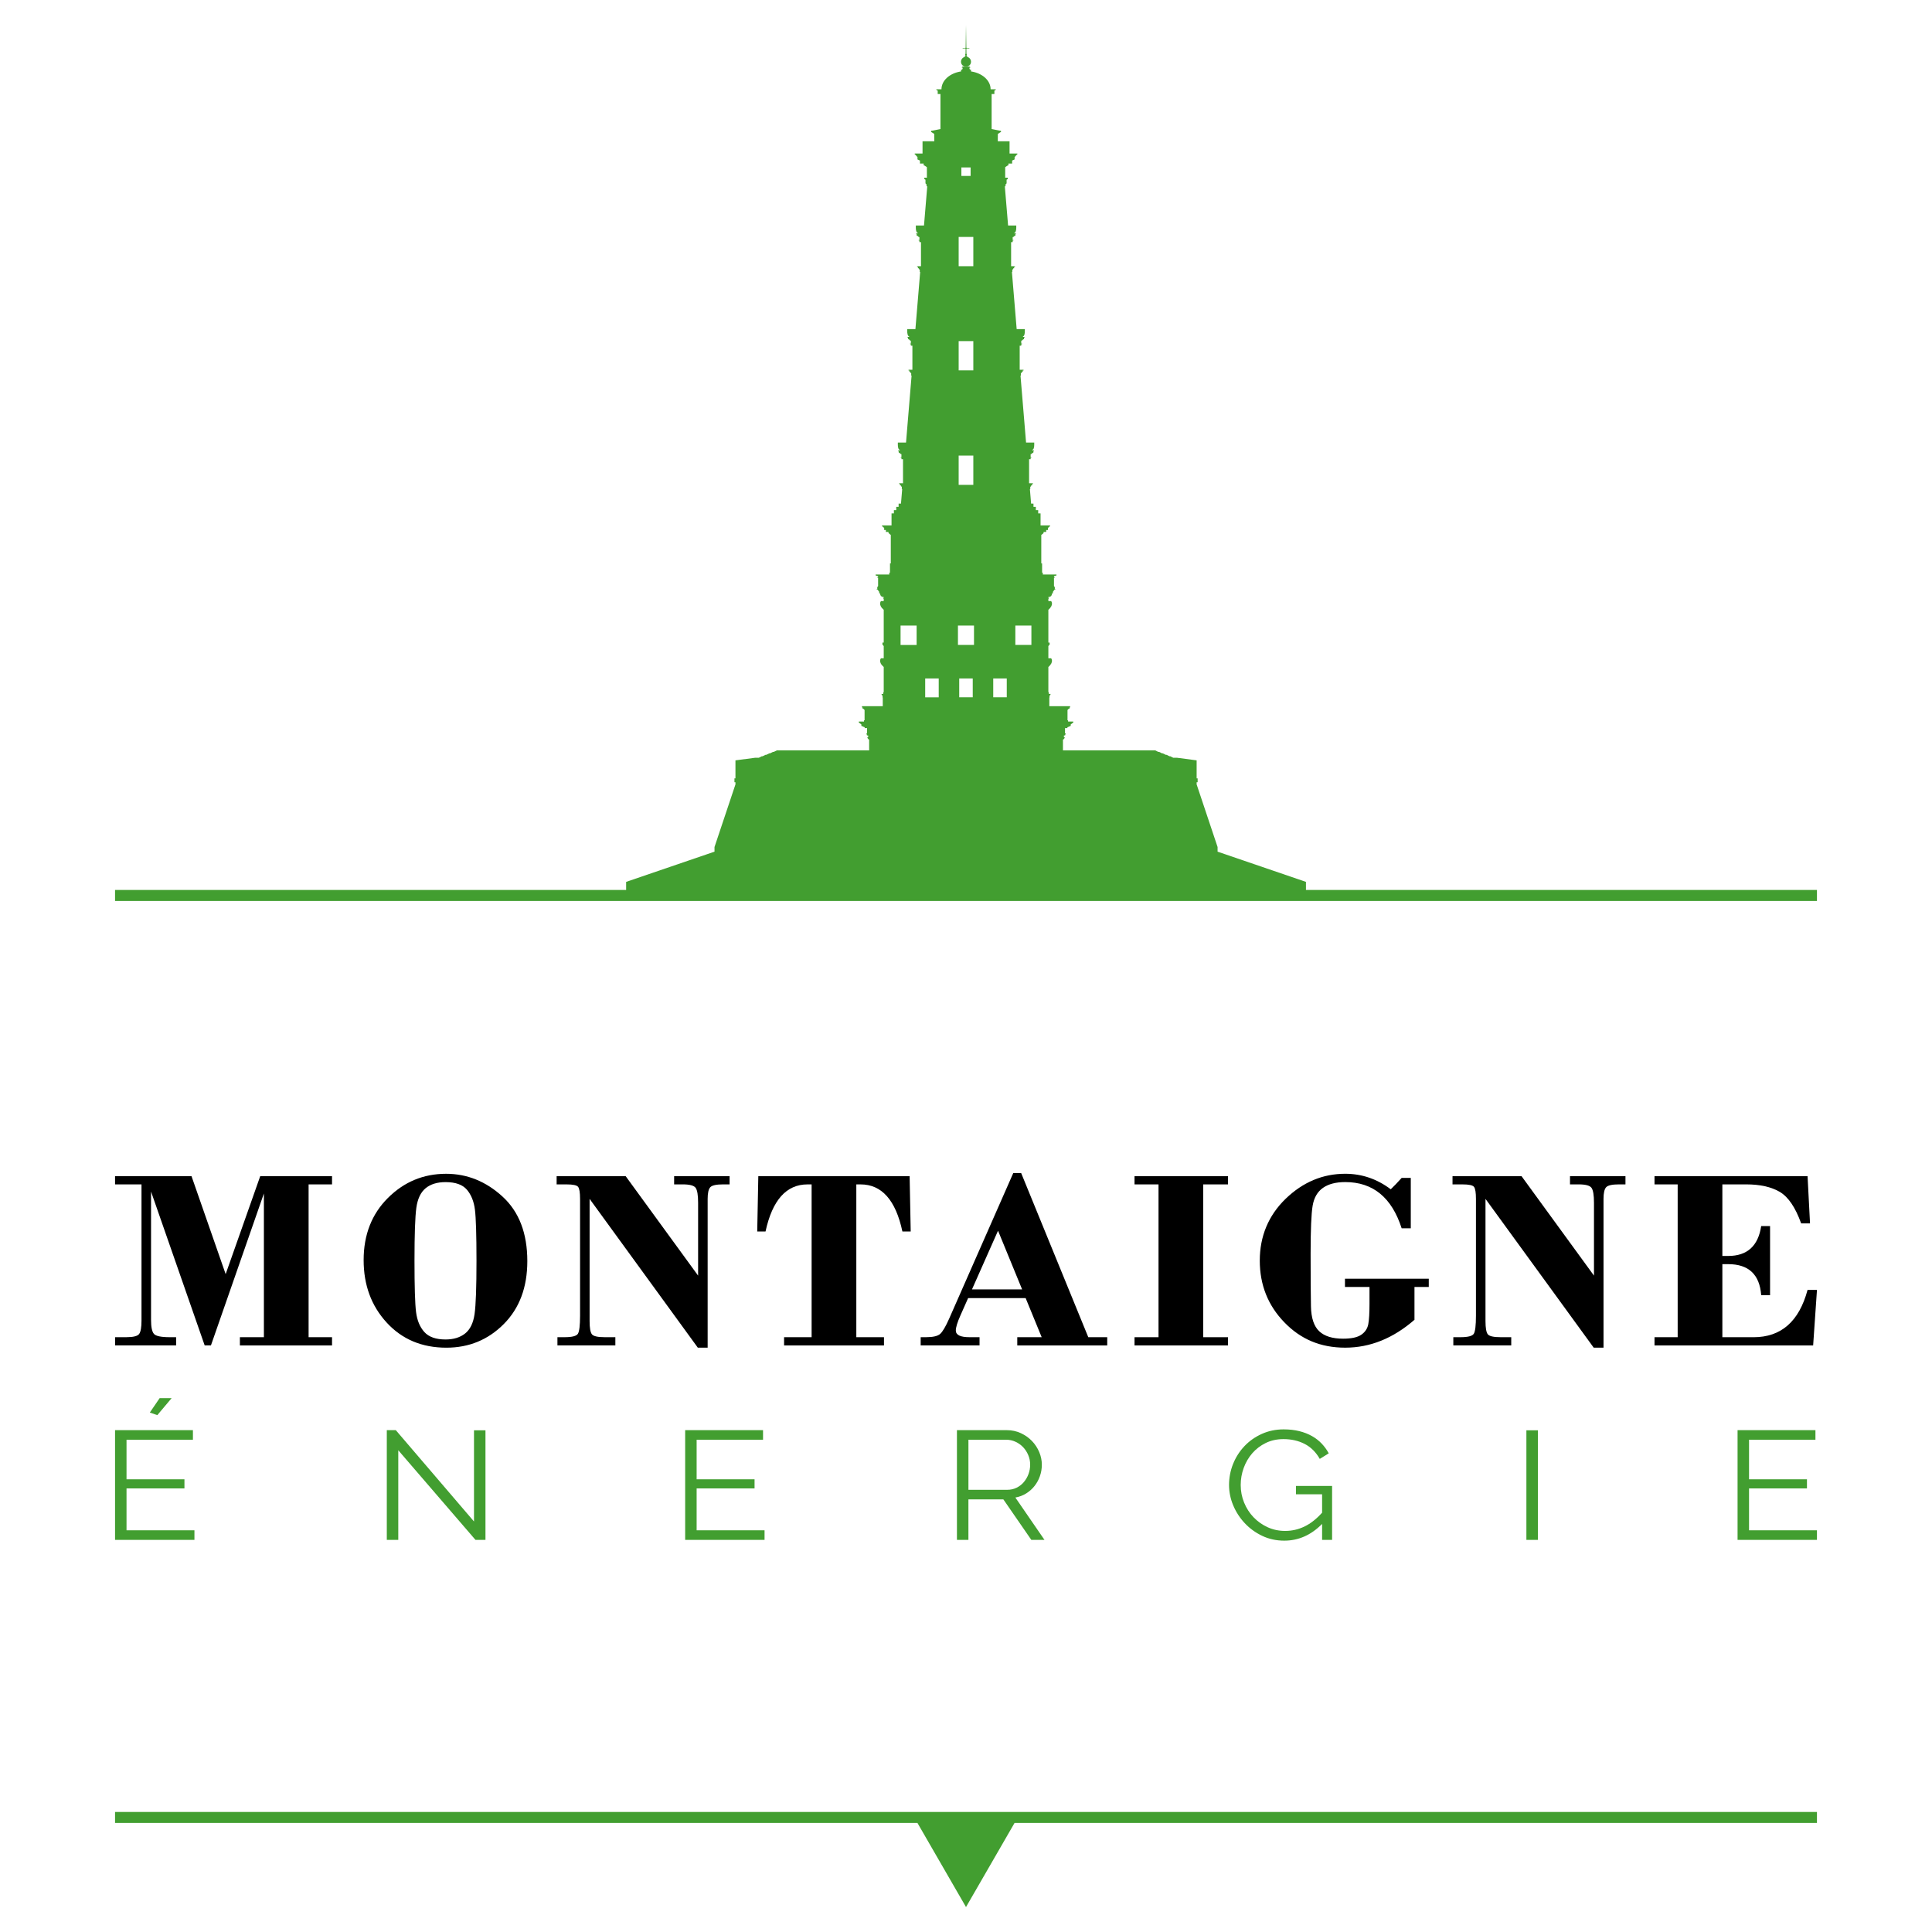
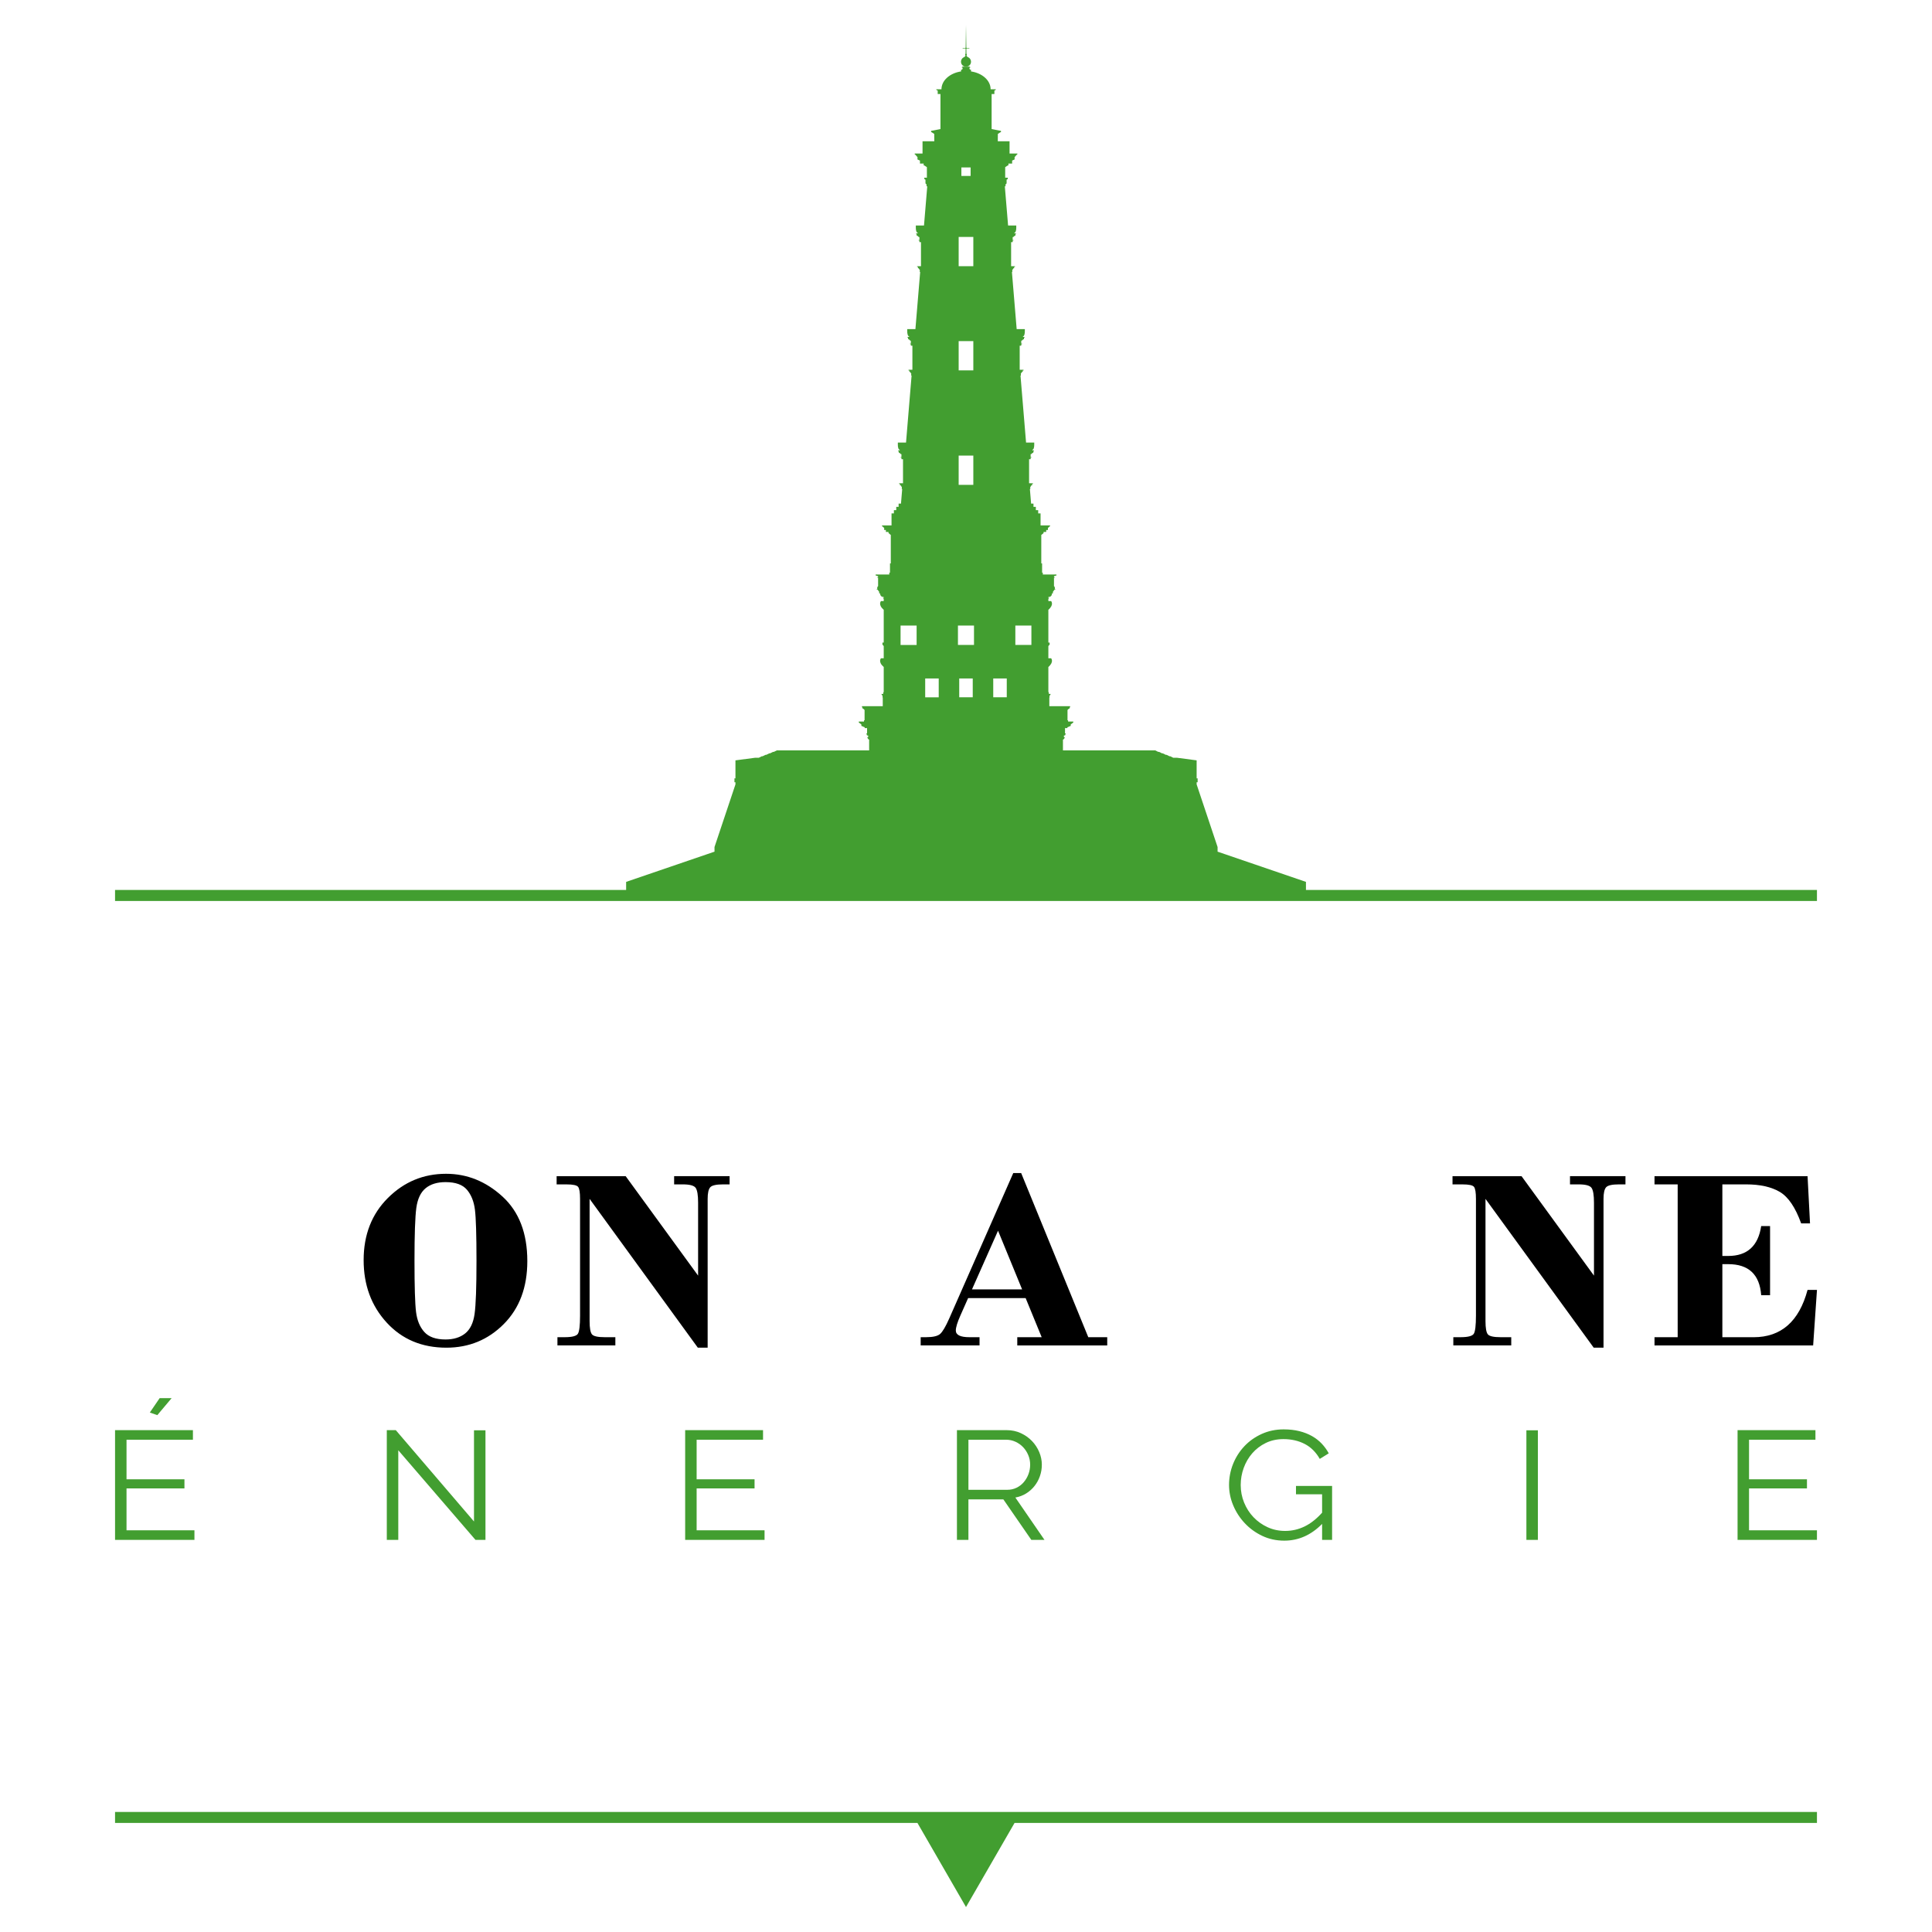
<svg xmlns="http://www.w3.org/2000/svg" id="ENERGIE" viewBox="0 0 1000 1000">
  <defs>
    <style>.cls-1{fill:#429e30;}</style>
  </defs>
  <g>
    <path class="cls-1" d="M100.64,792.08v4.96H59.55v-56.8h40.31v4.96h-34.37v20.48h29.98v4.72h-29.98v21.68h35.14Zm-19.21-59.6l-3.88-1.36,5.08-7.44h6.2l-7.41,8.8Z" />
    <path class="cls-1" d="M206.15,750.64v46.4h-5.94v-56.8h4.65l40.48,47.28v-47.2h5.94v56.72h-5.17l-39.97-46.4Z" />
    <path class="cls-1" d="M395.73,792.08v4.96h-41.09v-56.8h40.31v4.96h-34.37v20.48h29.98v4.72h-29.98v21.68h35.14Z" />
    <path class="cls-1" d="M495.31,797.04v-56.8h25.76c2.64,0,5.08,.52,7.32,1.56s4.16,2.4,5.77,4.08c1.61,1.68,2.85,3.59,3.75,5.72,.89,2.13,1.34,4.29,1.34,6.48s-.33,4.07-.99,5.96c-.66,1.89-1.59,3.6-2.8,5.12-1.2,1.52-2.64,2.8-4.31,3.84s-3.53,1.75-5.6,2.12l15.07,21.92h-6.81l-14.47-20.96h-18.09v20.96h-5.94Zm5.94-25.92h20.07c1.78,0,3.4-.36,4.87-1.08,1.47-.72,2.71-1.69,3.75-2.92,1.03-1.23,1.84-2.61,2.41-4.16,.57-1.55,.86-3.17,.86-4.88s-.33-3.35-.99-4.92c-.66-1.57-1.55-2.95-2.67-4.12-1.12-1.17-2.44-2.11-3.96-2.8-1.52-.69-3.11-1.04-4.78-1.04h-19.55v25.92Z" />
    <path class="cls-1" d="M684.29,788.8c-5.68,5.76-12.2,8.64-19.55,8.64-4.13,0-7.94-.83-11.41-2.48-3.47-1.65-6.49-3.84-9.04-6.56-2.56-2.72-4.55-5.8-5.99-9.24-1.44-3.44-2.15-6.97-2.15-10.6s.7-7.41,2.11-10.88c1.41-3.47,3.36-6.52,5.86-9.16,2.5-2.64,5.48-4.75,8.96-6.32,3.47-1.57,7.25-2.36,11.33-2.36,2.99,0,5.7,.31,8.14,.92,2.44,.61,4.62,1.47,6.55,2.56,1.92,1.09,3.6,2.4,5.04,3.92,1.43,1.52,2.64,3.19,3.62,5l-4.65,2.88c-2.01-3.52-4.62-6.11-7.84-7.76-3.22-1.65-6.86-2.48-10.94-2.48-3.39,0-6.45,.67-9.17,2-2.73,1.33-5.05,3.11-6.98,5.32-1.92,2.21-3.4,4.75-4.44,7.6-1.03,2.85-1.55,5.8-1.55,8.84,0,3.2,.59,6.24,1.77,9.12s2.8,5.4,4.87,7.56c2.07,2.16,4.49,3.88,7.28,5.16,2.78,1.28,5.81,1.92,9.09,1.92,3.5,0,6.83-.76,9.99-2.28,3.16-1.52,6.2-3.91,9.13-7.16v-9.52h-13.52v-4.32h18.69v27.92h-5.17v-8.24Z" />
    <path class="cls-1" d="M790.06,797.04v-56.72h5.94v56.72h-5.94Z" />
    <path class="cls-1" d="M940.45,792.08v4.96h-41.09v-56.8h40.31v4.96h-34.37v20.48h29.98v4.72h-29.98v21.68h35.14Z" />
  </g>
  <polygon class="cls-1" points="940.45 937.86 59.55 937.86 59.55 943.56 474.87 943.56 500 987.09 525.13 943.56 940.45 943.56 940.45 937.86" />
  <g>
-     <path d="M99.13,608.79l17.67,50.69,17.89-50.69h37.17v4.25h-12.13v79.1h12.13v4.25h-47.69v-4.25h12.42v-74.4l-27.41,78.64h-3.24l-27.76-79.62v66.42c0,3.66,.49,6.07,1.48,7.22,.99,1.15,3.71,1.73,8.18,1.73h3.32v4.25h-31.6v-4.25h5.78c3.67,0,5.9-.57,6.7-1.7,.8-1.13,1.2-3.42,1.2-6.86v-70.54h-13.69v-4.25h39.58Z" />
    <path d="M188.22,652.23c0-13.11,4.19-23.83,12.56-32.17,8.37-8.34,18.41-12.51,30.12-12.51,10.86,0,20.59,3.92,29.17,11.76,8.58,7.84,12.87,18.99,12.87,33.44,0,13.54-4.06,24.4-12.17,32.56-8.11,8.16-18.02,12.25-29.73,12.25-12.65,0-22.95-4.33-30.9-13-7.95-8.66-11.92-19.44-11.92-32.33Zm58.41,.39c0-13.41-.27-22.25-.81-26.52-.54-4.27-1.93-7.71-4.16-10.32-2.23-2.61-5.91-3.92-11.04-3.92-4.33,0-7.77,1.06-10.33,3.17-2.56,2.11-4.16,5.5-4.8,10.16-.63,4.66-.95,13.76-.95,27.3s.27,22.29,.81,26.62c.54,4.33,1.98,7.78,4.3,10.35,2.33,2.57,5.98,3.85,10.97,3.85,4.14,0,7.51-1.03,10.12-3.1,2.61-2.07,4.24-5.43,4.9-10.09,.66-4.66,.99-13.82,.99-27.5Z" />
    <path d="M323.85,608.79l37.49,51.47v-37.69c0-3.96-.42-6.54-1.27-7.74-.85-1.2-3.08-1.8-6.7-1.8h-4.44v-4.25h28.71v4.25h-3.32c-3.57,0-5.81,.5-6.7,1.5-.89,1-1.34,3.01-1.34,6.01v77.01h-5.09l-56.01-77.01v63.29c0,3.53,.4,5.8,1.2,6.8,.8,1,3.01,1.5,6.63,1.5h5.5v4.25h-29.98v-4.25h3.74c3.81,0,6.09-.59,6.84-1.76,.75-1.18,1.13-4.29,1.13-9.35v-60.47c0-3.31-.34-5.39-1.02-6.24-.68-.85-2.67-1.27-5.96-1.27h-5.15v-4.25h35.74Z" />
-     <path d="M392.52,608.79h78.3l.56,28.61h-4.3c-3.48-16.24-10.7-24.36-21.66-24.36h-2.19v79.1h14.32v4.25h-51.71v-4.25h14.25v-79.1h-2.12c-10.96,0-18.2,8.12-21.73,24.36h-4.3l.56-28.61Z" />
    <path d="M530.89,671.89h-29.79l-3.99,8.99c-1.59,3.57-2.38,6.17-2.38,7.78,0,2.32,2.35,3.47,7.06,3.47h5.22v4.25h-30.47v-4.25h2.75c3.62,0,6.07-.57,7.34-1.7,1.27-1.14,2.82-3.77,4.66-7.91l33.18-75.36h4.08l34.75,84.98h9.8v4.25h-46.56v-4.25h12.64l-8.31-20.25Zm-27.79-4.51h25.94l-12.46-30.37-13.48,30.37Z" />
-     <path d="M622.78,613.04v79.1h12.84v4.25h-48.39v-4.25h12.42v-79.1h-12.42v-4.25h48.39v4.25h-12.84Z" />
-     <path d="M732.13,666.14v16.98c-11.05,9.62-23,14.43-35.84,14.43s-23.07-4.38-31.53-13.13c-8.47-8.75-12.7-19.4-12.7-31.94s4.47-23.38,13.4-32.01c8.94-8.62,19.21-12.93,30.83-12.93,8.61,0,16.46,2.68,23.56,8.03,1.6-1.52,3.48-3.48,5.64-5.88h4.73v26.06h-4.73c-5.13-15.94-14.86-23.91-29.2-23.91-4.84,0-8.69,1-11.53,3-2.85,2-4.62,5.06-5.33,9.18-.71,4.11-1.06,12.44-1.06,24.98s.06,21.22,.18,27.21c.12,5.99,1.54,10.27,4.27,12.84,2.73,2.57,6.84,3.85,12.35,3.85,4.33,0,7.48-.69,9.45-2.06,1.98-1.37,3.17-3.19,3.6-5.45,.42-2.26,.63-5.75,.63-10.45v-8.82h-12.7v-4.25h43.38v4.25h-7.41Z" />
    <path d="M787.55,608.79l37.49,51.47v-37.69c0-3.96-.42-6.54-1.27-7.74-.85-1.2-3.08-1.8-6.7-1.8h-4.44v-4.25h28.71v4.25h-3.32c-3.58,0-5.81,.5-6.7,1.5-.89,1-1.34,3.01-1.34,6.01v77.01h-5.08l-56.01-77.01v63.29c0,3.53,.4,5.8,1.2,6.8s3.01,1.5,6.63,1.5h5.5v4.25h-29.98v-4.25h3.74c3.81,0,6.09-.59,6.84-1.76,.75-1.18,1.13-4.29,1.13-9.35v-60.47c0-3.31-.34-5.39-1.02-6.24-.68-.85-2.67-1.27-5.96-1.27h-5.15v-4.25h35.74Z" />
    <path d="M891.49,613.04v37.04h3.03c9.83,0,15.52-5.16,17.07-15.48h4.59v35.79h-4.59c-.8-10.71-6.49-16.07-17.07-16.07h-3.03v37.82h16.16c14.25,0,23.56-8.16,27.94-24.49h4.87l-1.98,28.74h-82.11v-4.25h11.99v-79.1h-11.99v-4.25h79.22l1.27,24.43h-4.59c-2.97-8.27-6.66-13.71-11.06-16.3-4.4-2.59-10.21-3.89-17.42-3.89h-12.3Z" />
  </g>
  <g>
    <path class="cls-1" d="M502.59,31.96c0-1.2-.82-2.21-1.93-2.5v-.32h-.33v-.76h.1v-.47h-.2s-.04-2.61-.04-2.61c.08-.04,.14-.12,.17-.2h1.38v-.26h-1.38c-.03-.09-.1-.16-.18-.21l-.18-11.73-.18,11.73c-.08,.04-.15,.12-.18,.21h-1.38v.26h1.38c.03,.09,.09,.16,.17,.2l-.04,2.61h0s-.2,0-.2,0v.47h.1v.76h-.33v.32c-1.11,.29-1.93,1.3-1.93,2.5,0,1.43,1.16,2.59,2.59,2.59s2.59-1.16,2.59-2.59Z" />
    <path class="cls-1" d="M675.96,460.65v-4.19l-45.74-15.64v-2.4l-10.84-32.41v-1.12h.52v-2.02h-.52v-9.31l-10.21-1.35h-1.9l-1.52-.76h-.41l-1.53-.76h-.41l-1.53-.76h-.4l-1.53-.76h-.43l-1.53-.76h-47.8v-5.6h.21l.67-.84v-.41h-.37v-.9h.64v-.52h.26v-.52h-.34s0-2.78,0-2.78h1.24v-.49h.24l1.48-.66v-.75l1.32-.96v-.51h-2.69v-.64h-.3v-5.34l.66-.66h.38v-.66h.31v-.66h-10.76v-4.47h.1v-1.05h.2l.42-.83h-.97v-.73h-.17v-.37h-.08v-12.83c3.11-2.7,1.42-4.52,1.42-4.52h-1.42v-6.33l.66-.73v-1.08h-.66v-16.94c3.11-2.7,1.42-4.52,1.42-4.52h-1.42v-1.13l.47-.54h-.47v-.42c.79,0,1.87-.4,1.87-1.88h.48v-.8l.86-1.16h.46v-.26h-.33v-1.02l-.43-.54v-4.3h.35v-.26h-.33v-.52l1.03-.4h.23v-.52h-7.06v-.94h-.37v-4.8h-.42v-14.73l1.18-.96v-.59h1.36v-1.03h.89v-1.03l.87-.81h.23v-.52h-4.91v-6.22h-1.22v-1.69h-1.22v-1.69h-1.22v-1.69h-1.23l-.63-7.53h.2v-1.18h.15l.4-.72h.39v-.72h.44v-.39h-2v-12.45h.8v-.76h.32l.18-.31h-.49v-1.53h.27l.81-.73h.32v-.73h.26v-.49h-.74v-.42h.33c.72-.91,.61-2.37,.61-3.63h-4.23l-2.88-34.68h.2v-1.18h.15l.4-.72h.39v-.72h.44v-.39h-2v-12.45h.8v-.76h.32l.18-.31h-.49v-1.53h.27l.81-.73h.32v-.73h.26v-.49h-.74v-.42h.33c.72-.91,.61-2.37,.61-3.63h-4.23l-2.46-29.55h.2v-1.18h.15l.4-.72h.39v-.72h.44v-.39h-2v-12.45h.8v-.76h.32l.18-.31h-.49v-1.53h.27l.81-.73h.32v-.73h.26v-.49h-.74v-.42h.33c.72-.91,.61-2.37,.61-3.63h-4.23l-1.69-20.3h.37v-.92l.55-.58v-1.89l.62-.41v-.65h-1.35v-5.45l1.35-.9h.32v-.96h1.92v-1.55l1.28-.58v-1.21l1.23-1.38h.2v-.48h-4.04v-6.36h-6.09l.03-3.78,1.35-.9h.26v-.73h-.26l-4.57-.9v-18.14h1.43v-1.74l.73-.41v-.29h-2.68c0-4.57-4.31-8.38-10.15-9.25v-.88h-.29c-.32,0-.67-.6-.48-1.11h.45l-.29-.48h-3.92l-.29,.48h.45c.19,.51-.16,1.11-.48,1.11h-.29v.88c-5.84,.88-10.15,4.69-10.15,9.25h-2.68v.29l.73,.41v1.74h1.43v18.14l-4.57,.9h-.26v.73h.26l1.35,.9,.03,3.78h-6.09v6.36h-4.04v.48h.2l1.23,1.38v1.21l1.28,.58v1.55h1.92v.96h.32l1.35,.9v5.45h-1.35v.65l.62,.41v1.89l.55,.58v.92h.37l-1.69,20.3h-4.23c0,1.26-.11,2.72,.61,3.63h.33v.42h-.74v.49h.26v.73h.32l.81,.73h.27v1.53h-.49l.18,.31h.32v.76h.8v12.45h-2v.39h.44v.72h.39l.4,.72h.15v1.18h.2l-2.46,29.55h-4.23c0,1.26-.11,2.72,.61,3.63h.33v.42h-.74v.49h.26v.73h.32l.81,.73h.27v1.53h-.49l.18,.31h.32v.76h.8v12.45h-2v.39h.44v.72h.39l.4,.72h.15v1.18h.2l-2.88,34.68h-4.23c0,1.26-.11,2.72,.61,3.63h.33v.42h-.74v.49h.26v.73h.32l.81,.73h.27v1.53h-.49l.18,.31h.32v.76h.8v12.45h-2v.39h.44v.72h.39l.4,.72h.15v1.18h.2l-.63,7.53h-1.23v1.69h-1.22v1.69h-1.22v1.69h-1.22v6.22h-4.91v.52h.23l.87,.81v1.03h.89v1.03h1.36v.59l1.18,.96v14.73h-.42v4.8h-.37v.94h-7.06v.52h.23l1.03,.4v.52h-.33v.26h.35v4.3l-.43,.54v1.02h-.33v.26h.46l.86,1.16v.8h.48c0,1.48,1.08,1.88,1.87,1.88v.42h-.47l.47,.54v1.13h-1.42s-1.69,1.83,1.42,4.52v16.94h-.66v1.08l.66,.73v6.33h-1.42s-1.69,1.83,1.42,4.52v12.83h-.08v.37h-.17v.73h-.97l.42,.83h.2v1.05h.1v4.47h-10.76v.66h.31v.66h.38l.66,.66v5.34h-.3v.64h-2.69v.51l1.32,.96v.75l1.48,.66h.24v.49h1.24v2.78h-.34s0,.52,0,.52h.26v.52h.64v.9h-.37v.41l.67,.84h.21v5.6h-47.8l-1.53,.76h-.43l-1.53,.76h-.4l-1.53,.76h-.41l-1.53,.76h-.41l-1.52,.76h-1.9l-10.21,1.35v9.31h-.52v2.02h.52v1.12l-10.84,32.41v2.4l-45.74,15.64v4.19H59.55v5.7H940.45v-5.7h-264.49Zm-201.52-126.82h-8.31v-10.04h8.31v10.04Zm11.44,27.09h-7v-9.75h7v9.75Zm11.73-274.24h4.78v4.38h-4.78v-4.38Zm-1.41,35.97h7.59v15.14h-7.59v-15.14Zm0,53.92h7.59v15.14h-7.59v-15.14Zm0,59.24h7.59v15.14h-7.59v-15.14Zm7.29,125.1h-7v-9.75h7v9.75Zm.65-27.09h-8.31v-10.04h8.31v10.04Zm16.96,27.09h-7v-9.75h7v9.75Zm12.75-27.09h-8.31v-10.04h8.31v10.04Z" />
  </g>
</svg>